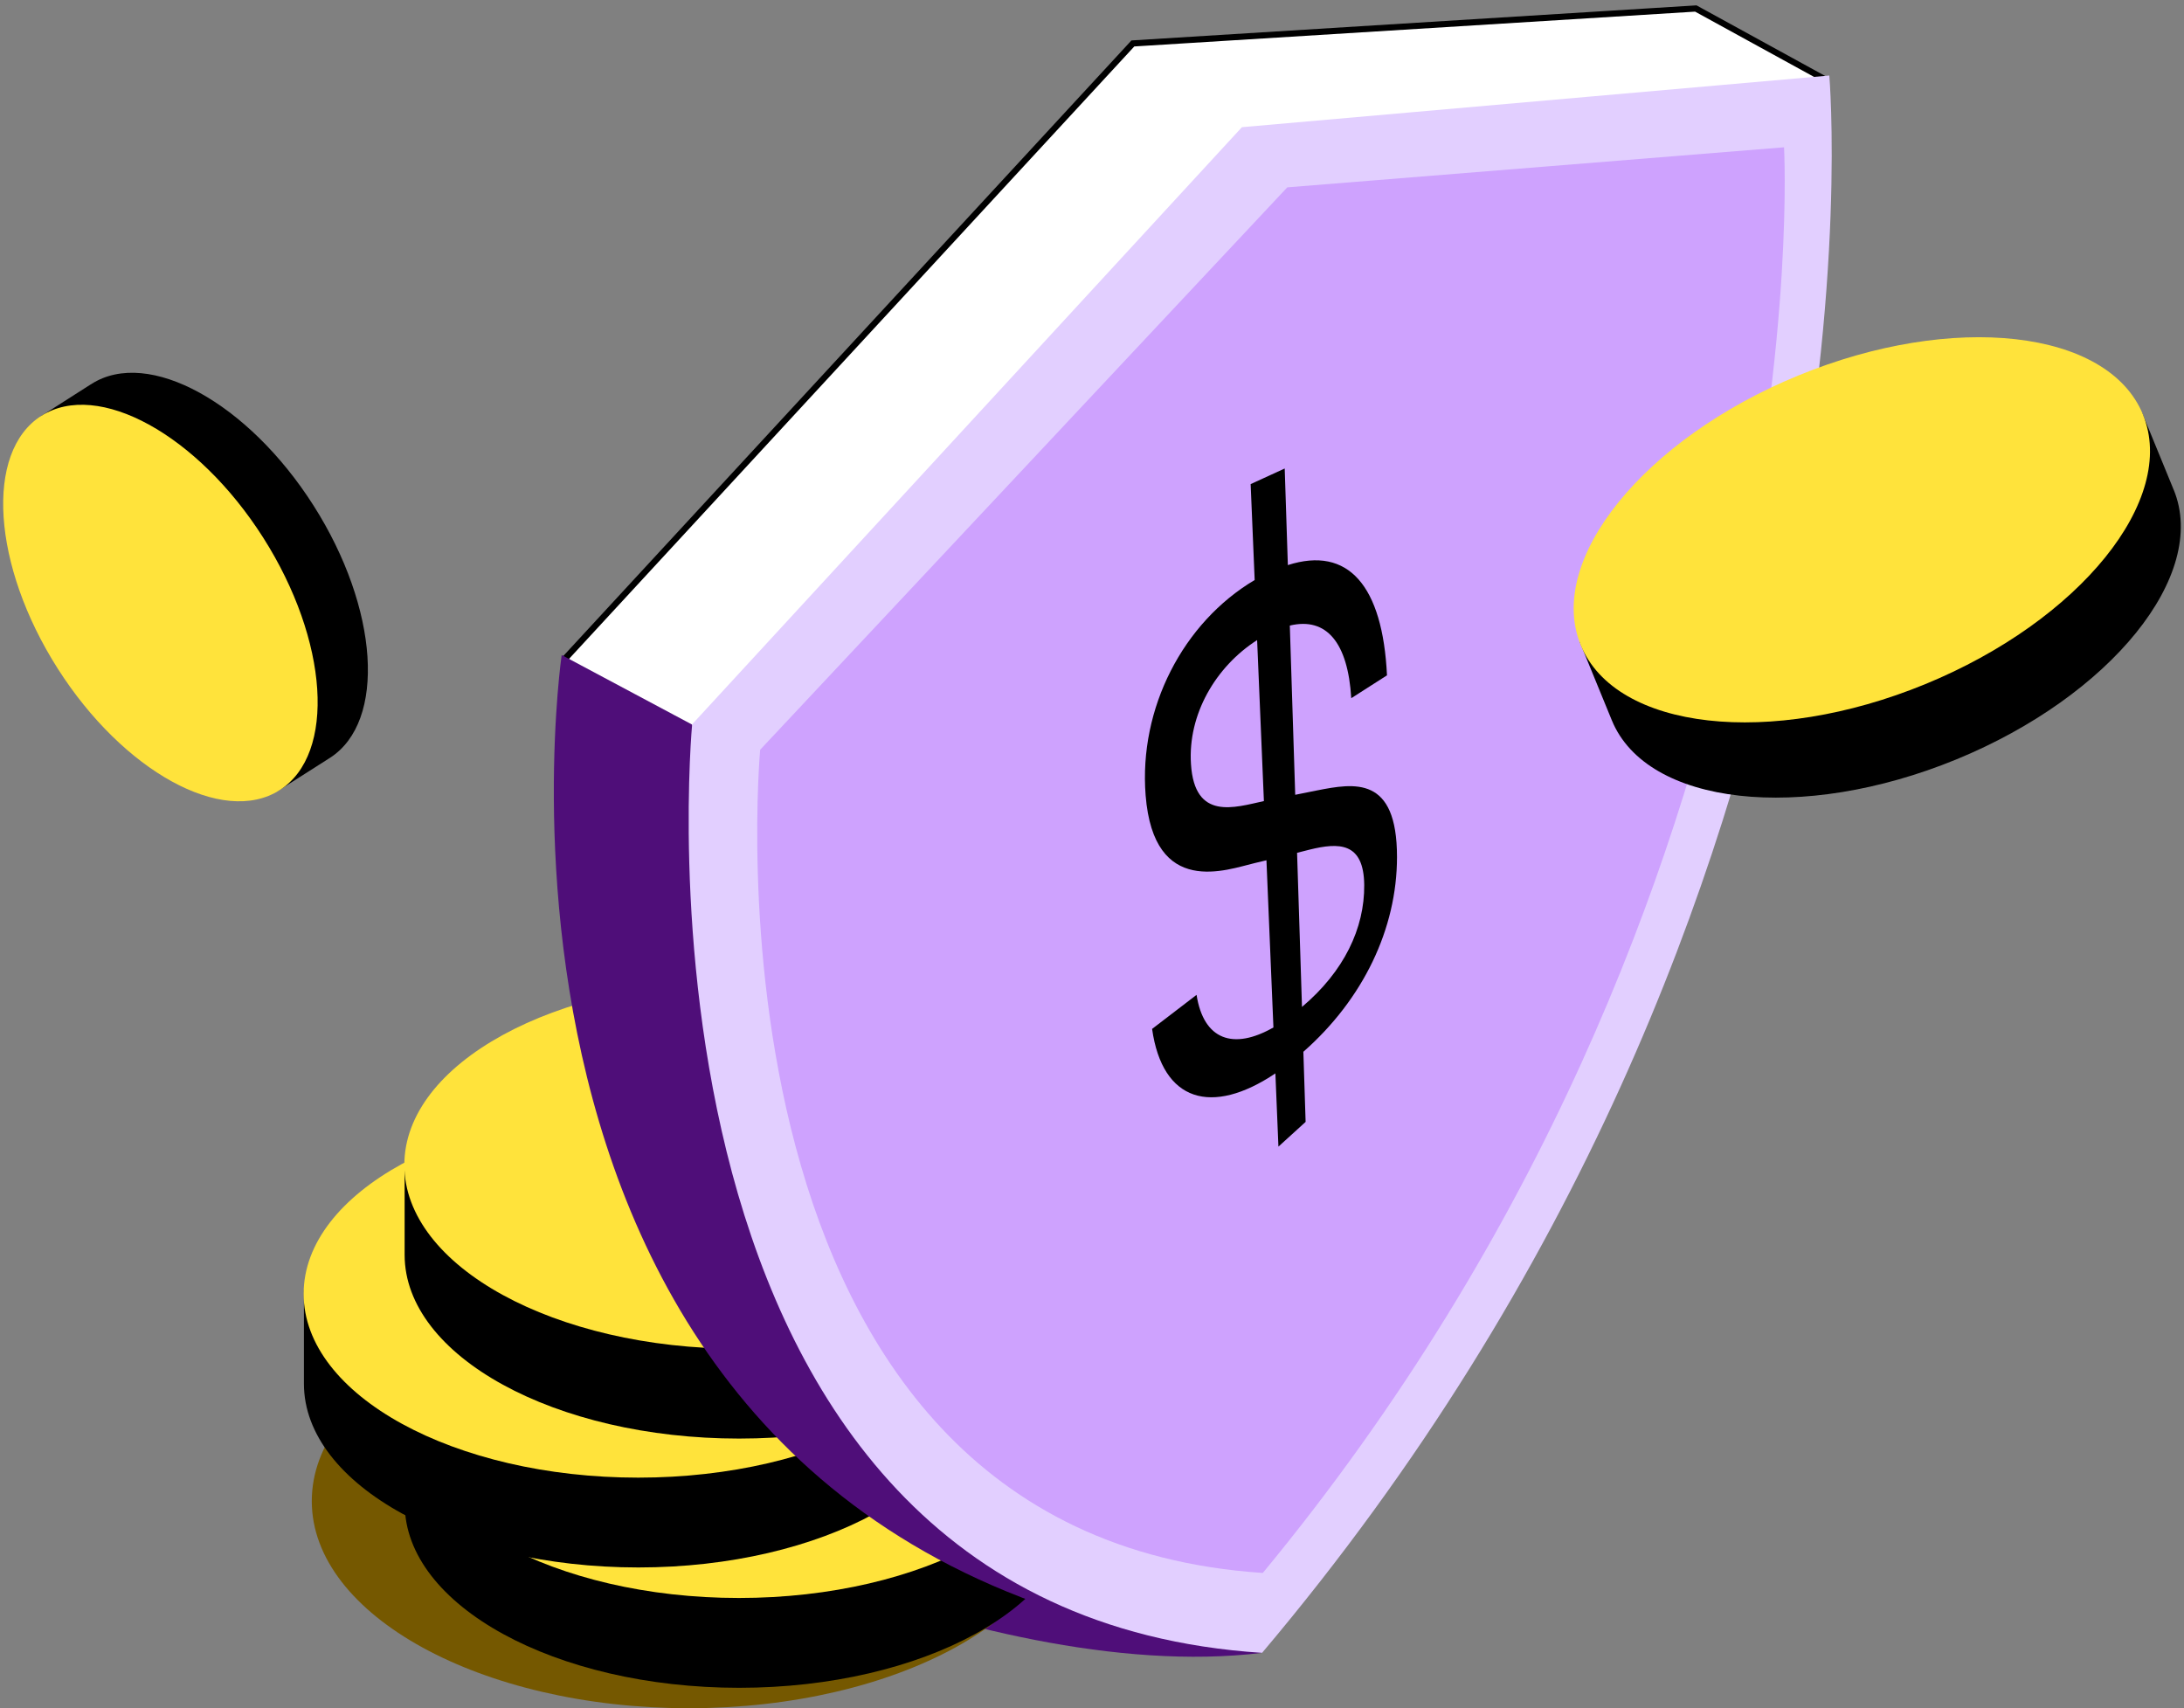
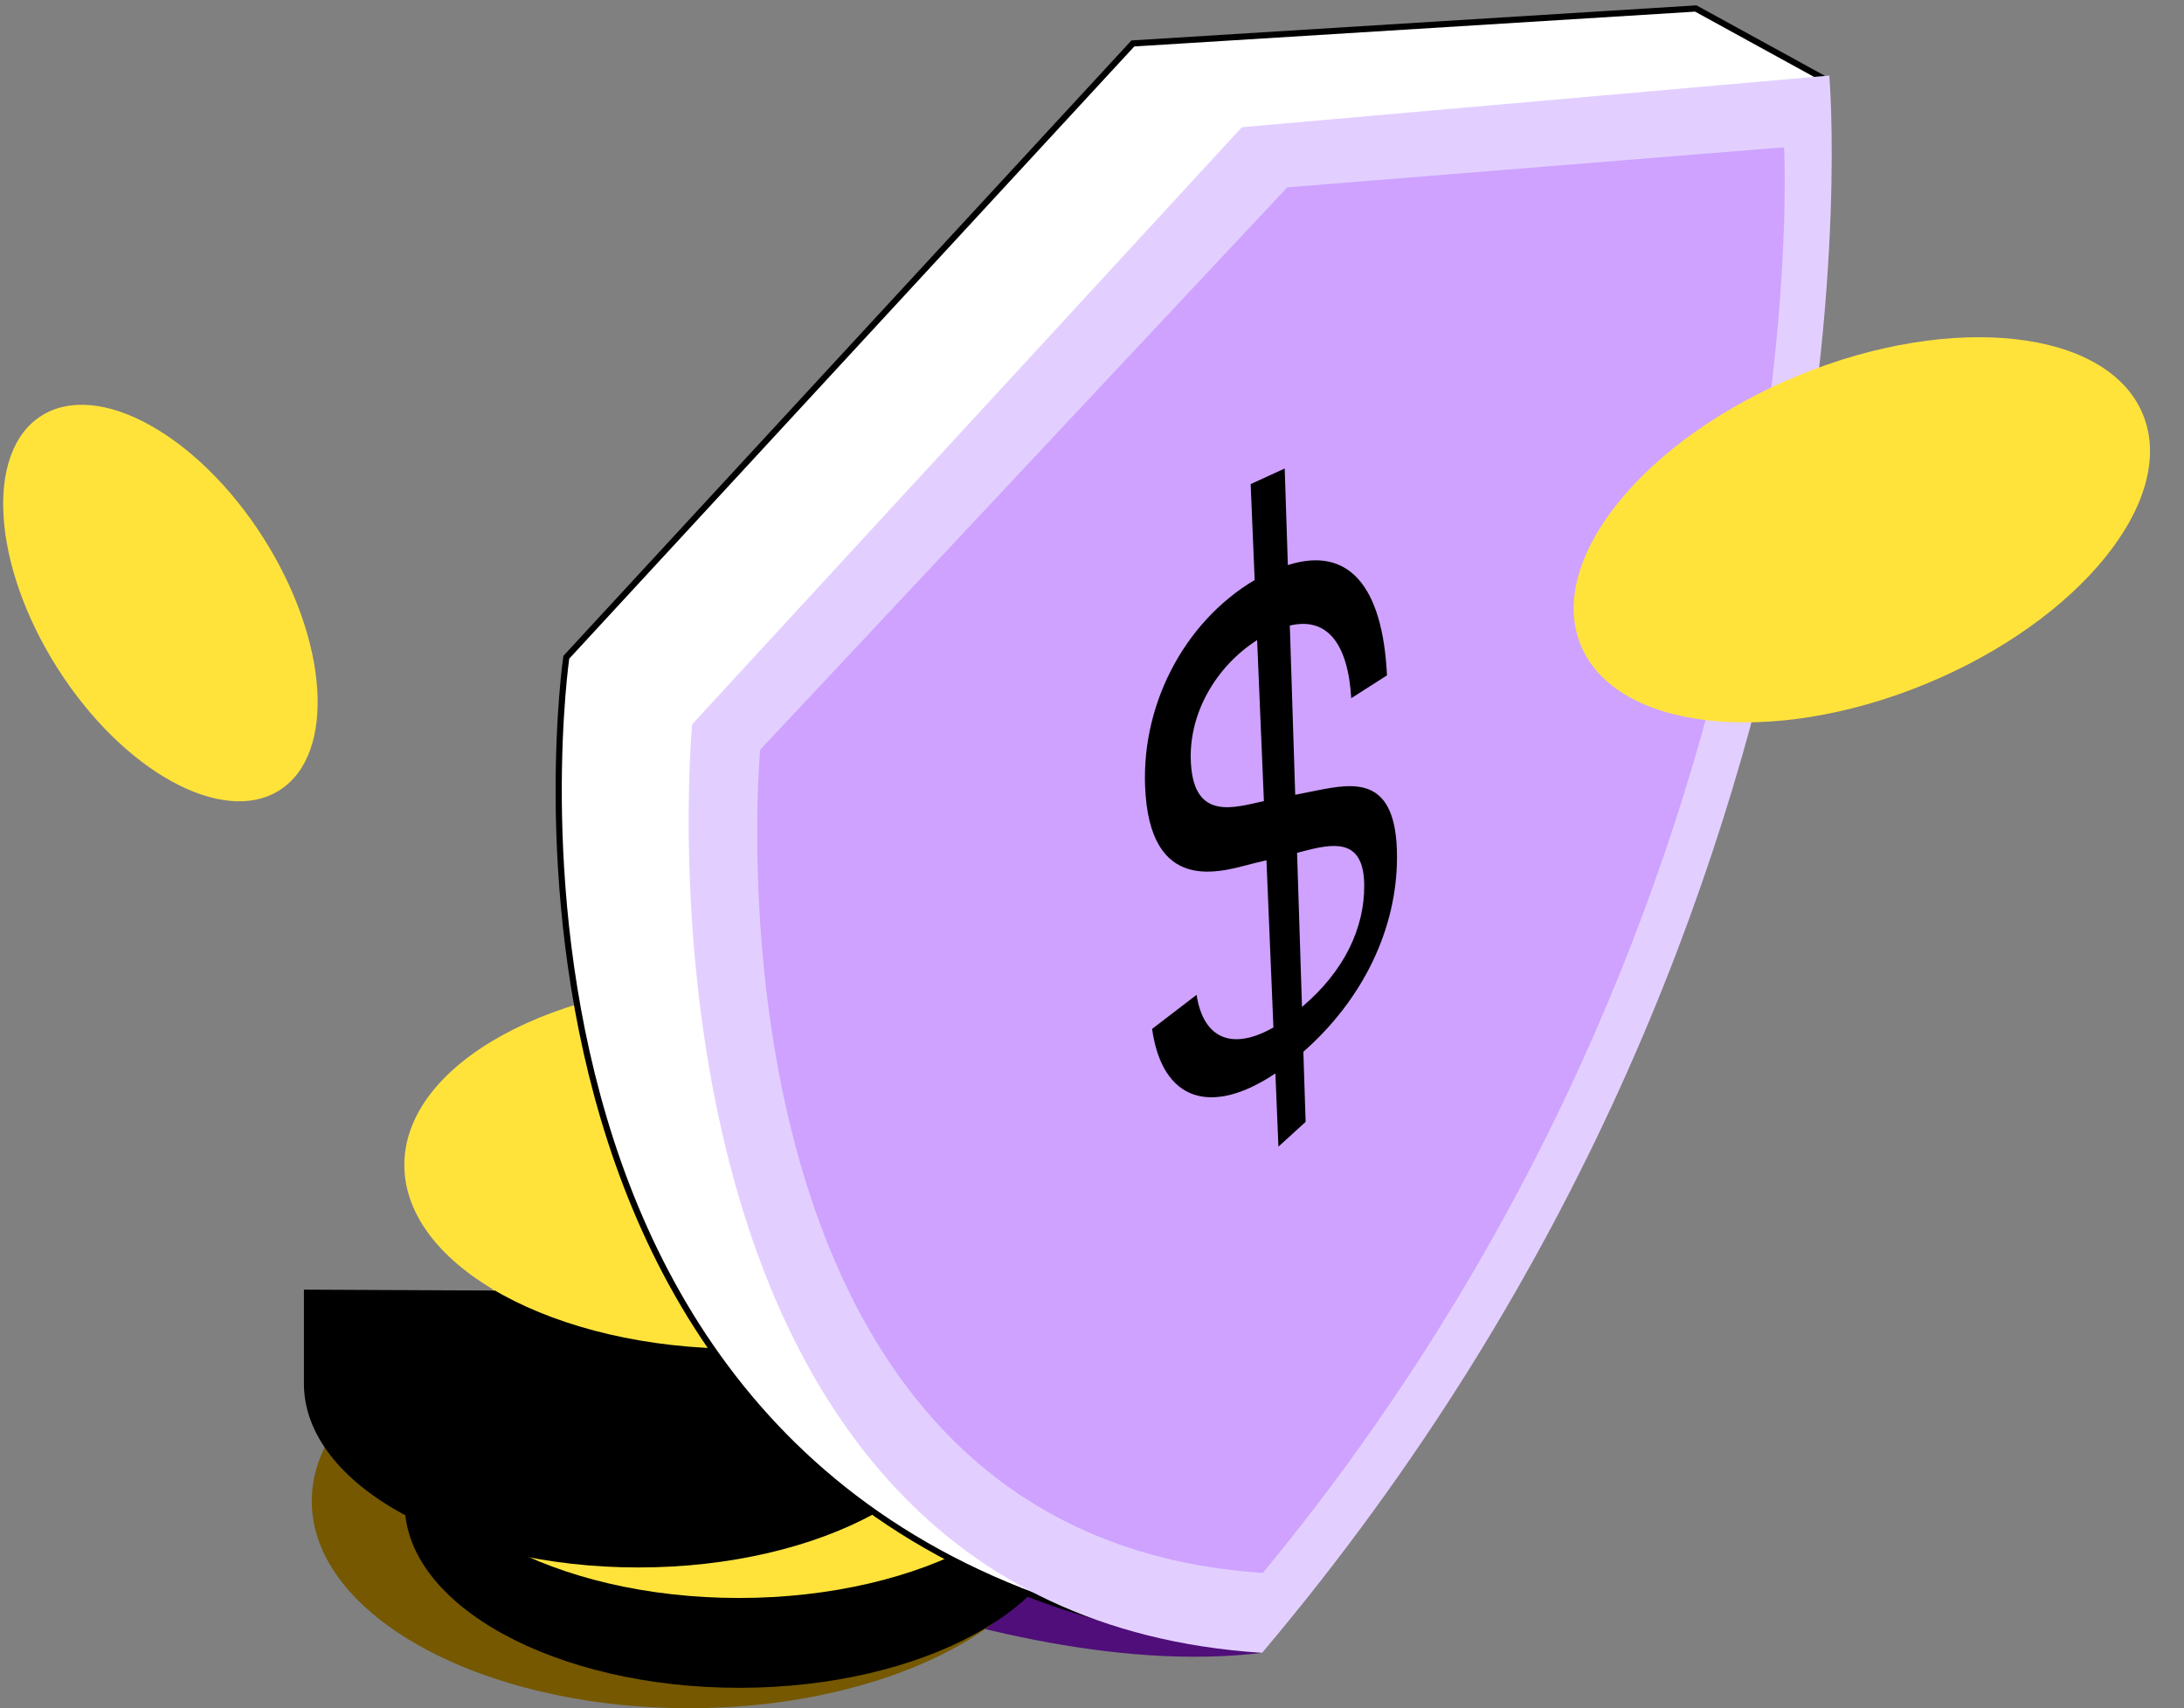
<svg xmlns="http://www.w3.org/2000/svg" width="257" height="201" viewBox="0 0 257 201" fill="none">
  <rect x="0" y="0" width="257" height="201" fill="#808080" stroke="none" />
  <path d="M148.522 194.485C114.482 198.597 69.238 173.636 69.238 173.636L69.758 126.371L148.522 194.485Z" fill="#4F0E79" />
  <path d="M125.444 176.628C125.444 190.096 105.45 201 81.066 201C56.683 201 36.689 190.096 36.689 176.628C36.689 163.16 56.683 152.256 81.066 152.256C105.45 152.256 125.444 163.16 125.444 176.628Z" fill="#755800" />
  <path d="M126.321 166.278V176.974C126.321 188.918 108.591 198.597 86.98 198.597C65.368 198.597 47.626 188.918 47.626 176.974V165.909L126.321 166.278Z" fill="black" />
  <path d="M126.332 166.405C126.332 178.349 108.59 188.028 86.956 188.028C65.321 188.028 47.58 178.349 47.58 166.405C47.58 154.462 65.321 144.782 86.956 144.782C108.59 144.782 126.332 154.462 126.332 166.405Z" fill="#FFE33B" />
  <path d="M114.459 152.118V162.814C114.459 174.757 96.729 184.437 75.117 184.437C53.506 184.437 35.764 174.757 35.764 162.814V151.748L114.459 152.118Z" fill="black" />
-   <path d="M114.482 152.245C114.482 164.188 96.741 173.868 75.106 173.868C53.472 173.868 35.73 164.188 35.73 152.245C35.73 140.301 53.472 130.622 75.106 130.622C96.741 130.622 114.482 140.301 114.482 152.245Z" fill="#FFE33B" />
-   <path d="M126.308 136.952V147.648C126.308 159.591 108.578 169.271 86.967 169.271C65.356 169.271 47.614 159.591 47.614 147.648V136.582L126.308 136.952Z" fill="black" />
  <path d="M126.332 137.079C126.332 149.022 108.59 158.701 86.956 158.701C65.321 158.701 47.58 149.022 47.58 137.079C47.58 125.135 65.321 115.456 86.956 115.456C108.59 115.456 126.332 125.135 126.332 137.079Z" fill="#FFE33B" />
  <path d="M148.094 193.873C51.253 183.2 66.639 77.338 66.639 77.338L133.309 5.112L199.552 1L214.499 9.201L148.094 193.873Z" fill="white" stroke="black" stroke-width="0.727" stroke-miterlimit="10" />
-   <path d="M148.51 194.497C50.376 184.436 66.096 77.073 66.096 77.073L81.424 85.251L148.498 194.509L148.51 194.497Z" fill="#4F0E79" />
  <path d="M148.522 194.485C71.606 189.507 81.447 85.228 81.447 85.228L146.142 14.965L215.261 8.889C215.261 8.889 223.717 105.464 148.522 194.474V194.485Z" fill="#E2CFFF" />
  <path d="M148.592 185.082C80.905 180.601 89.453 88.219 89.453 88.219L151.48 22.045L209.937 17.332C209.937 17.332 214.766 104.956 148.592 185.094V185.082Z" fill="#CEA2FE" />
  <path d="M153.372 123.749L153.637 132.008L150.438 134.918L150.08 126.302C142.583 131.326 136.785 129.64 135.572 121.069L140.804 117.061C141.636 122.374 145.136 123.587 149.849 120.896L149.028 101.225L147.631 101.56C144.42 102.311 135.768 105.684 134.81 93.579C134.001 83.345 139.21 73.249 147.642 68.248L147.169 56.963L151.177 55.127L151.547 66.492C158.65 64.217 162.704 68.895 163.213 79.464L159.008 82.155C158.616 75.617 156.098 72.579 151.778 73.608L152.413 93.521L154.942 93.013C159.401 92.135 164.391 91.257 164.391 100.844C164.391 109.276 160.406 117.569 153.383 123.749H153.372ZM148.728 94.26L147.931 75.317C143.045 78.447 139.765 84.072 140.146 89.906C140.573 96.605 145.275 95.011 148.728 94.26ZM153.21 118.482C158.154 114.312 160.579 109.23 160.533 104.136C160.487 99.042 157.495 99.146 154.134 99.966L152.632 100.347L153.21 118.482Z" fill="black" />
-   <path d="M252.107 48.658L255.745 57.529V57.552L255.791 57.633C259.915 67.671 248.353 81.913 230.195 89.363C212.026 96.813 193.799 94.803 189.675 84.766L185.864 75.467L252.107 48.647V48.658Z" fill="black" />
  <path d="M252.165 48.762C256.289 58.8 244.715 73.042 226.546 80.504C208.377 87.965 190.138 85.944 186.015 75.918C181.891 65.88 193.465 51.639 211.634 44.177C229.803 36.715 248.042 38.736 252.165 48.762Z" fill="#FFE33B" />
-   <path d="M4.797 48.982L10.7 45.216H10.723L10.78 45.17C17.468 40.919 29.192 47.388 36.885 59.47C44.589 71.563 45.49 84.927 38.802 89.189L32.611 93.128L4.797 48.982Z" fill="black" />
  <path d="M4.854 48.935C11.542 44.685 23.266 51.153 30.97 63.258C38.674 75.363 39.575 88.727 32.899 92.978C26.211 97.229 14.487 90.76 6.783 78.655C-0.921 66.55 -1.822 53.186 4.854 48.935Z" fill="#FFE33B" />
</svg>